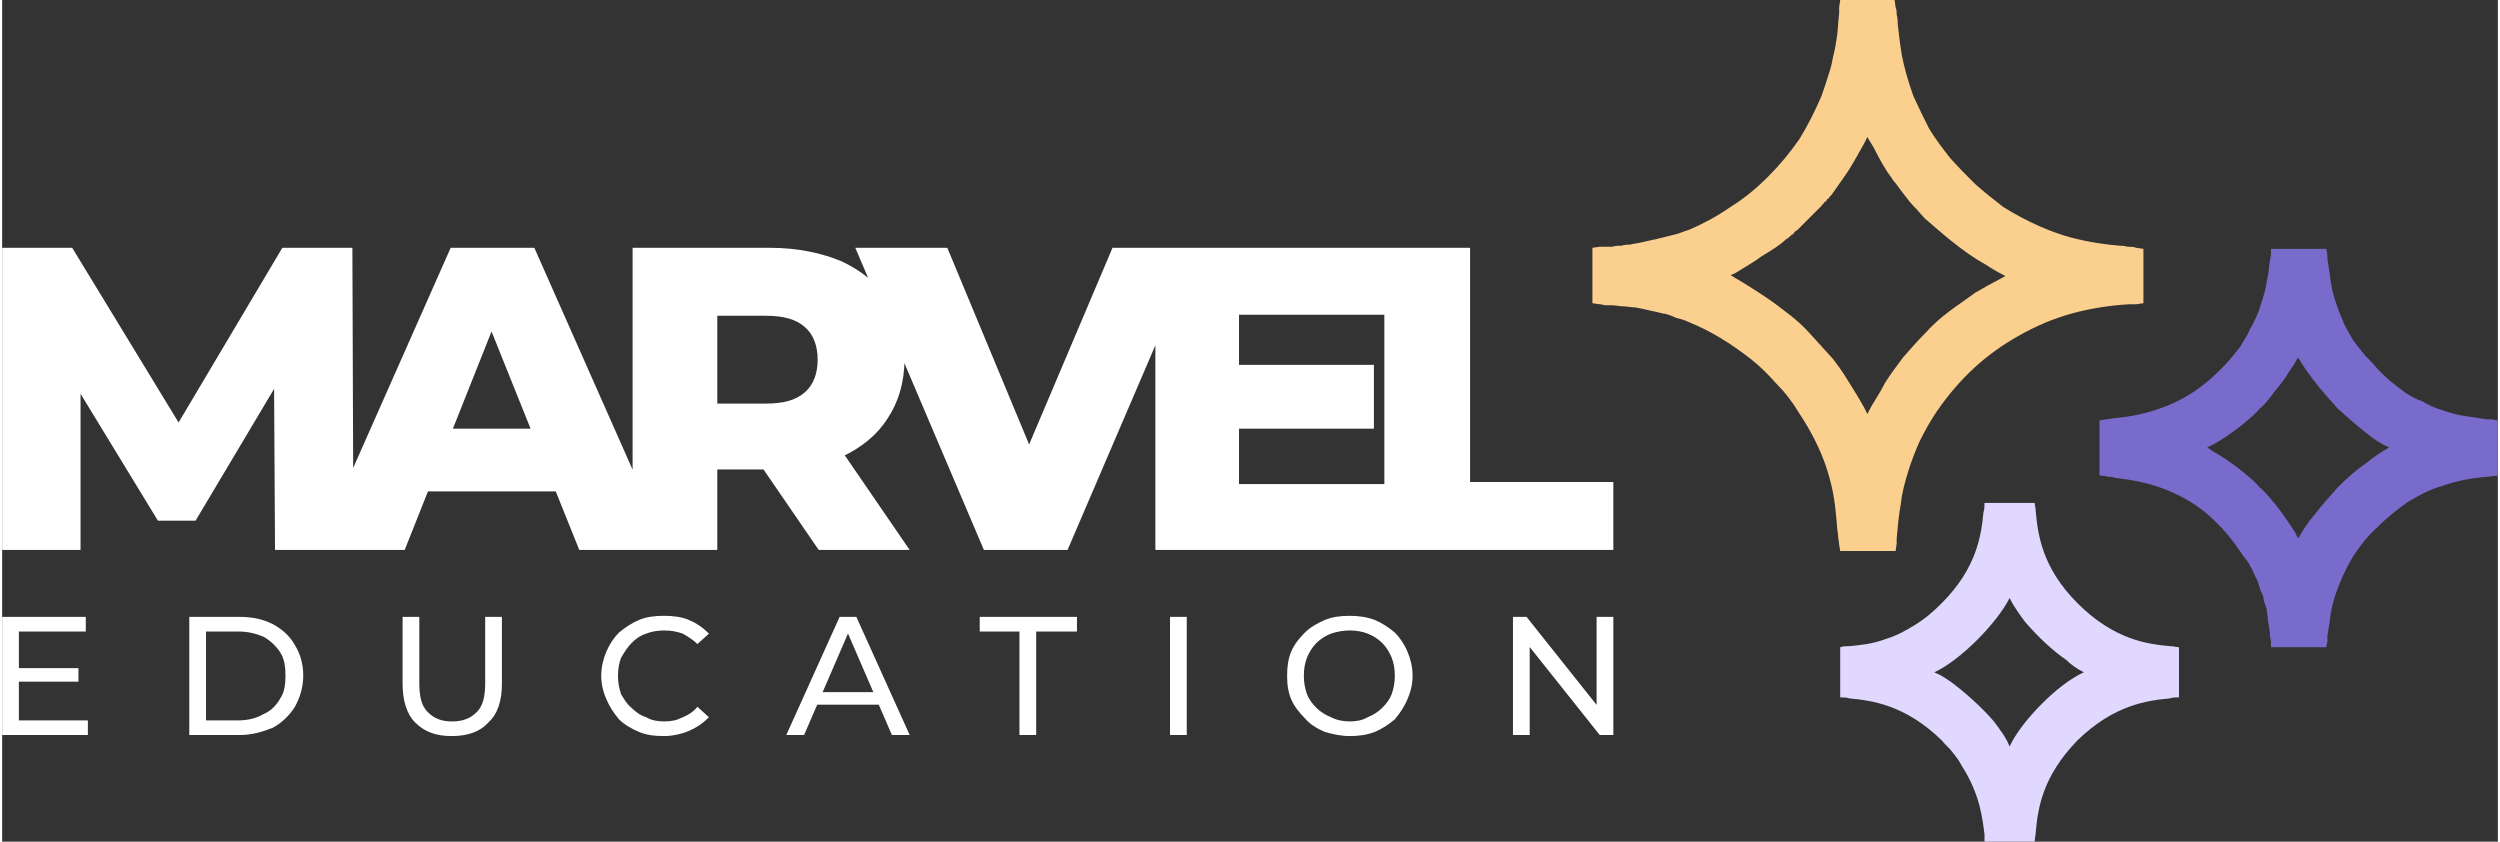
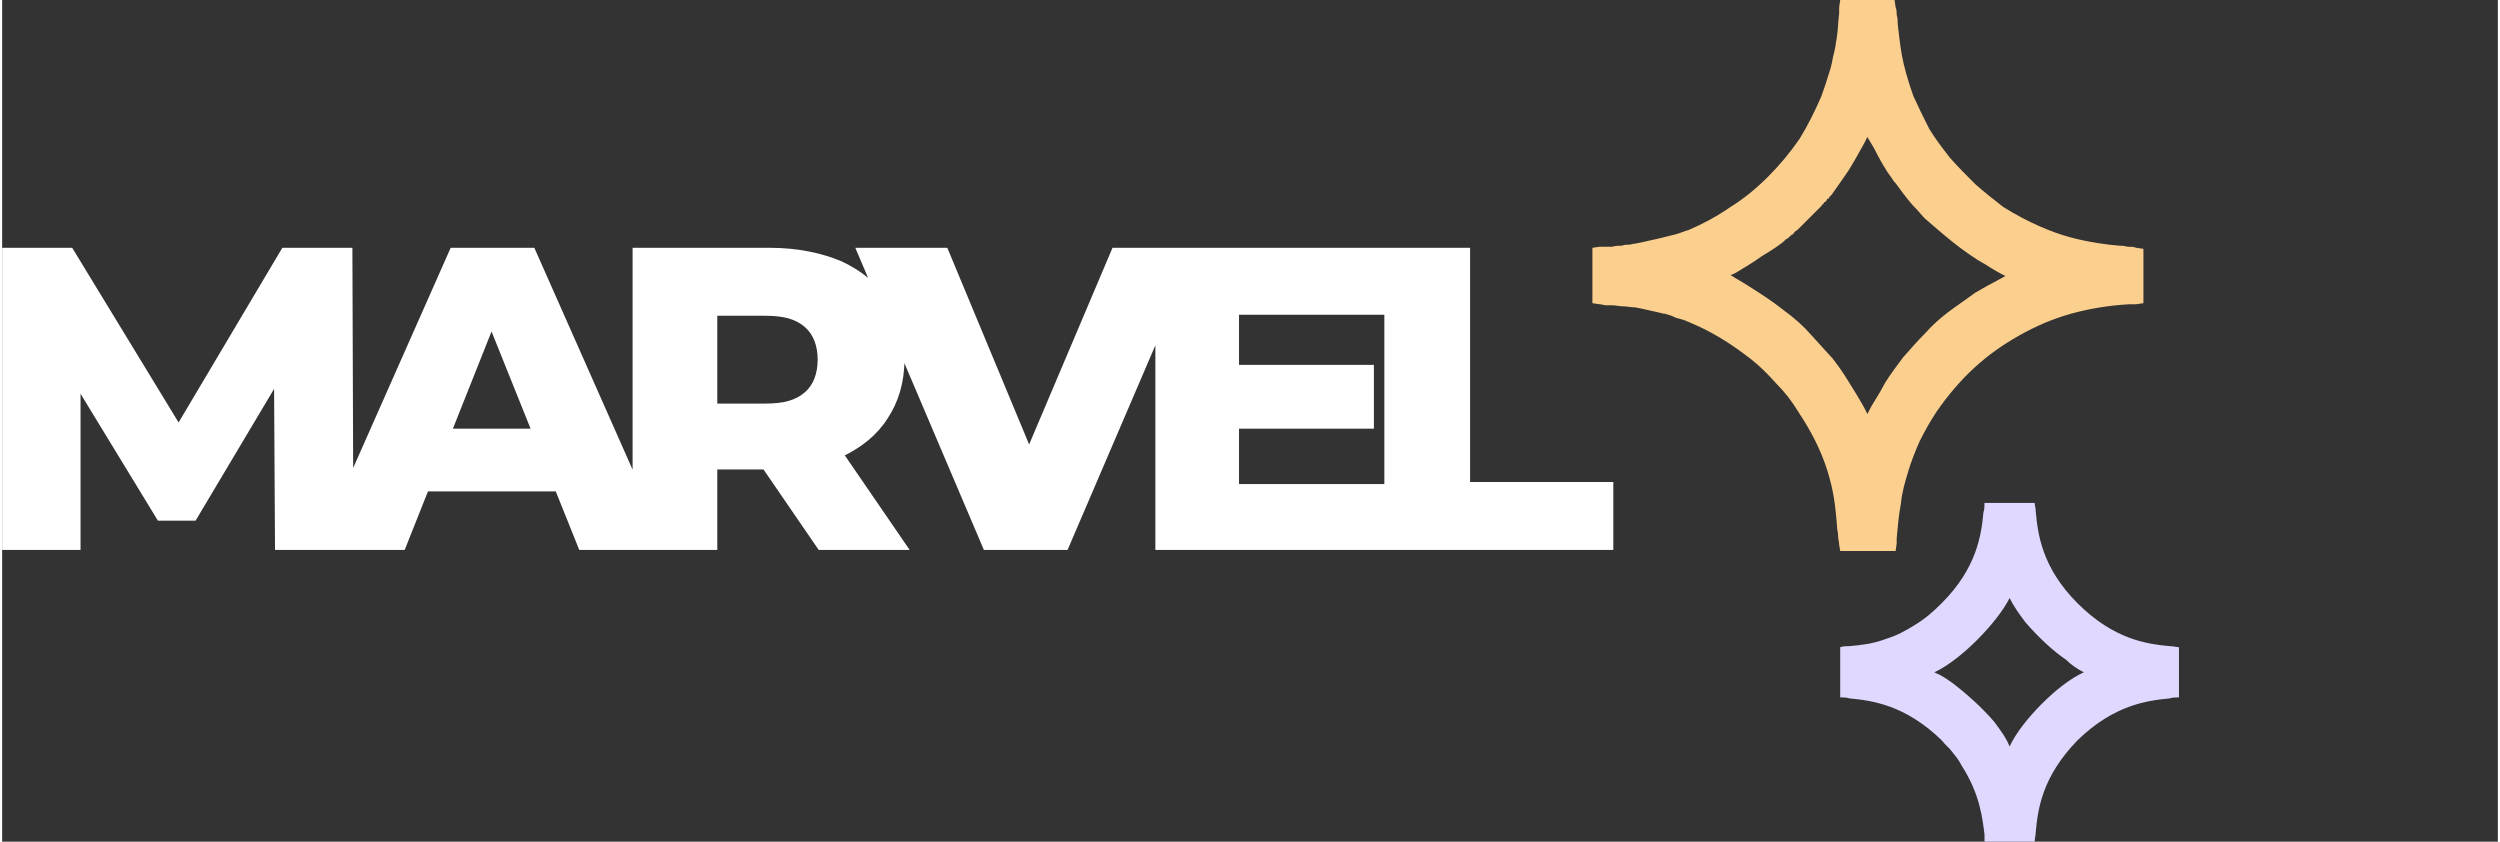
<svg xmlns="http://www.w3.org/2000/svg" xml:space="preserve" width="300px" height="101px" version="1.1" style="shape-rendering:geometricPrecision; text-rendering:geometricPrecision; image-rendering:optimizeQuality; fill-rule:evenodd; clip-rule:evenodd" viewBox="0 0 238700 80500">
  <rect x="0" y="0" width="238700" height="80500" fill="#333333" stroke="none" />
  <defs>
    <style type="text/css">
   
    .fil2 {fill:#796BCB}
    .fil3 {fill:#E0D8FF}
    .fil1 {fill:#FBCF8E}
    .fil0 {fill:white;fill-rule:nonzero}
   
  </style>
  </defs>
  <g id="Слой_x0020_1">
    <path class="fil0" d="M0 52600l0 -28900 6700 0 12000 19700 -3600 0 11700 -19700 6700 0 100 28900 -7500 0 -100 -17400 1200 0 -8700 14600 -3600 0 -8900 -14600 1500 0 0 17400 -7500 0zm30100 0l12800 -28900 8000 0 12800 28900 -8500 0 -10000 -24900 3200 0 -9900 24900 -8400 0zm7000 -5600l2100 -6000 14100 0 2100 6000 -18300 0zm23200 5600l0 -28900 13100 0c2700,0 5000,500 6900,1300 1900,900 3400,2100 4400,3700 1000,1600 1600,3500 1600,5700 0,2200 -600,4100 -1600,5600 -1000,1600 -2500,2800 -4400,3700 -1900,800 -4200,1200 -6900,1200l-8600 0 3600 -3400 0 11100 -8100 0zm17800 0l-7200 -10500 8700 0 7200 10500 -8700 0zm-9700 -10200l-3600 -3800 8200 0c1700,0 2900,-300 3800,-1100 800,-700 1200,-1800 1200,-3100 0,-1300 -400,-2400 -1200,-3100 -900,-800 -2100,-1100 -3800,-1100l-8200 0 3600 -3800 0 16000zm25500 10200l-12300 -28900 8800 0 10400 25000 -5200 0 10600 -25000 8100 0 -12400 28900 -8000 0zm23900 -17700l13400 0 0 6100 -13400 0 0 -6100zm500 11400l15100 0 0 6300 -23100 0 0 -28900 22600 0 0 6400 -14600 0 0 16200zm13900 6300l0 -28900 8200 0 0 22400 13700 0 0 6500 -21900 0z" />
-     <path class="fil0" d="M1500 63900l5800 0 0 1300 -5800 0 0 -1300zm100 5000l6600 0 0 1400 -8200 0 0 -11300 8000 0 0 1400 -6400 0 0 8500zm16300 1400l0 -11300 4800 0c1200,0 2200,200 3200,700 900,500 1600,1100 2100,2000 500,800 800,1800 800,2900 0,1100 -300,2100 -800,3000 -500,800 -1200,1500 -2100,2000 -1000,400 -2000,700 -3200,700l-4800 0zm1600 -1400l3100 0c900,0 1700,-200 2400,-600 700,-300 1200,-800 1600,-1500 400,-600 500,-1300 500,-2200 0,-800 -100,-1600 -500,-2200 -400,-600 -900,-1100 -1600,-1500 -700,-300 -1500,-500 -2400,-500l-3100 0 0 8500zm23500 1500c-1500,0 -2600,-400 -3500,-1300 -800,-800 -1200,-2100 -1200,-3700l0 -6400 1600 0 0 6300c0,1300 200,2200 800,2800 600,600 1300,900 2300,900 1100,0 1800,-300 2400,-900 600,-600 800,-1500 800,-2800l0 -6300 1600 0 0 6400c0,1600 -400,2900 -1300,3700 -800,900 -2000,1300 -3500,1300zm20300 0c-900,0 -1700,-100 -2400,-400 -700,-300 -1400,-700 -1900,-1200 -500,-600 -900,-1200 -1200,-1900 -300,-700 -500,-1400 -500,-2300 0,-800 200,-1600 500,-2300 300,-700 700,-1300 1200,-1800 600,-500 1200,-900 1900,-1200 700,-300 1500,-400 2400,-400 900,0 1700,100 2400,400 700,300 1300,700 1900,1300l-1100 1000c-400,-400 -900,-700 -1400,-1000 -600,-200 -1100,-300 -1800,-300 -600,0 -1200,100 -1700,300 -600,200 -1000,500 -1400,900 -400,400 -700,900 -1000,1400 -200,500 -300,1100 -300,1700 0,700 100,1200 300,1800 300,500 600,1000 1000,1300 400,400 800,700 1400,900 500,300 1100,400 1700,400 700,0 1200,-100 1800,-400 500,-200 1000,-500 1400,-1000l1100 1000c-600,600 -1200,1000 -1900,1300 -700,300 -1600,500 -2400,500zm11700 -100l5100 -11300 1600 0 5100 11300 -1700 0 -4500 -10400 600 0 -4500 10400 -1700 0zm2200 -2900l400 -1200 6400 0 400 1200 -7200 0zm20100 2900l0 -9900 -3800 0 0 -1400 9300 0 0 1400 -3900 0 0 9900 -1600 0zm14400 0l0 -11300 1600 0 0 11300 -1600 0zm17200 100c-900,0 -1700,-200 -2400,-400 -700,-300 -1400,-700 -1900,-1300 -500,-500 -1000,-1100 -1300,-1800 -300,-700 -400,-1400 -400,-2300 0,-800 100,-1600 400,-2300 300,-700 800,-1300 1300,-1800 500,-500 1200,-900 1900,-1200 700,-300 1500,-400 2400,-400 800,0 1600,100 2400,400 700,300 1300,700 1900,1200 500,500 900,1100 1200,1800 300,700 500,1500 500,2300 0,900 -200,1600 -500,2300 -300,700 -700,1300 -1200,1900 -600,500 -1200,900 -1900,1200 -800,300 -1600,400 -2400,400zm0 -1400c600,0 1200,-100 1700,-400 500,-200 1000,-500 1400,-900 400,-400 700,-800 900,-1300 200,-600 300,-1100 300,-1800 0,-600 -100,-1200 -300,-1700 -200,-500 -500,-1000 -900,-1400 -400,-400 -900,-700 -1400,-900 -500,-200 -1100,-300 -1700,-300 -600,0 -1200,100 -1800,300 -500,200 -1000,500 -1400,900 -400,400 -700,900 -900,1400 -200,500 -300,1100 -300,1700 0,700 100,1200 300,1800 200,500 500,900 900,1300 400,400 900,700 1400,900 600,300 1200,400 1800,400zm15600 1300l0 -11300 1300 0 7400 9300 -700 0 0 -9300 1600 0 0 11300 -1300 0 -7400 -9300 700 0 0 9300 -1600 0z" />
    <path class="fil1" d="M165800 26100c-200,100 -400,200 -500,200 600,400 1200,700 1800,1100 1100,700 2200,1400 3200,2200 1100,800 2000,1600 2600,2300l2000 2200 100 100c400,500 1000,1300 1600,2300 500,800 1000,1600 1500,2500 100,200 200,400 300,600 200,-400 400,-800 600,-1100 500,-800 900,-1500 1100,-1900 500,-800 1100,-1600 1700,-2400 700,-800 1400,-1600 2100,-2300 700,-800 1500,-1500 2300,-2100 800,-600 1700,-1200 2500,-1800 400,-200 1000,-600 1800,-1000 400,-200 700,-400 1100,-600 -600,-300 -1300,-700 -1900,-1100 -1100,-600 -2200,-1400 -3200,-2200 -1000,-800 -1900,-1600 -2600,-2200 -300,-300 -600,-700 -1000,-1100 -300,-300 -700,-800 -1000,-1200 -400,-500 -700,-1000 -1000,-1300 -300,-500 -600,-800 -800,-1200 -200,-300 -600,-1000 -1000,-1800 -200,-400 -500,-800 -700,-1200 -100,200 -200,400 -300,600 -500,900 -1000,1800 -1500,2600 -600,900 -1200,1700 -1600,2300 -200,200 -300,300 -300,400l-100 0c-100,100 -100,200 -200,300 -100,0 -200,100 -200,200 -100,0 -100,100 -200,200l-100 100 -2200 2200 0 0c-200,100 -300,200 -400,400l0 0 0 0c-100,0 -200,100 -300,200 -100,100 -200,200 -400,300 -500,500 -1300,1000 -2300,1600 -800,600 -1700,1100 -2500,1600zm-11800 3100c-300,0 -500,0 -600,0 -200,0 -400,-100 -600,-100l-700 -100 0 -5300 700 -100c100,0 200,0 200,0l300 0c200,0 400,0 700,0 300,-100 600,-100 900,-100 300,-100 500,-100 700,-100 200,0 400,-100 600,-100 500,-100 1000,-200 1400,-300 500,-100 900,-200 1300,-300 400,-100 800,-200 1200,-300 400,-100 800,-300 1200,-400 1400,-600 2700,-1300 4000,-2200 1300,-800 2500,-1800 3600,-2900 1100,-1100 2100,-2300 3000,-3600 800,-1300 1500,-2700 2100,-4100 200,-600 400,-1100 600,-1800 200,-600 400,-1200 500,-1900 200,-700 300,-1400 400,-2100 100,-700 100,-1400 200,-2100l0 0c0,-100 0,-200 0,-300 0,-100 0,-200 0,-300l100 -700 5200 0 100 700c100,200 100,500 100,700 100,400 100,600 100,900 100,800 200,1900 400,3000 200,1100 600,2500 1100,3900 500,1100 1000,2100 1500,3100 600,1000 1300,1900 2000,2800 800,900 1600,1700 2400,2500 900,800 1800,1500 2700,2200 2400,1500 4600,2400 6400,2900 1900,500 3500,700 4700,800 200,0 400,0 800,100 300,0 600,0 800,100l700 100 0 5200 -700 100c-200,0 -200,0 -300,0l-300 0c-1900,100 -3800,400 -5600,900 -1800,500 -3400,1200 -5000,2100 -1600,900 -3000,1900 -4300,3100 -1300,1200 -2500,2600 -3600,4200 -600,900 -1100,1800 -1600,2800 -400,900 -800,1900 -1100,2900 -300,1000 -600,2000 -700,3100 -200,1000 -300,2200 -400,3300l0 300c0,0 0,100 0,200l-100 700 -5300 0 -100 -600c0,-300 -100,-500 -100,-800 0,-400 -100,-600 -100,-900 -100,-1200 -200,-2800 -700,-4600 -500,-1900 -1400,-4000 -3000,-6400 -600,-1000 -1300,-1900 -2100,-2700 -800,-900 -1600,-1700 -2500,-2400 -900,-700 -1900,-1400 -2900,-2000 -1000,-600 -2000,-1100 -3000,-1500 -400,-200 -800,-300 -1200,-400 -400,-200 -700,-300 -1100,-400l0 0 -100 0c-400,-100 -800,-200 -1300,-300 -400,-100 -900,-200 -1400,-300 -400,0 -800,-100 -1200,-100 -300,0 -700,-100 -1000,-100z" />
-     <path class="fil2" d="M212500 41900c-300,200 -700,400 -1000,600 -200,100 -400,200 -600,300 200,100 400,300 600,400 300,200 700,400 1000,600 600,400 1300,900 1900,1400 600,500 1200,1000 1500,1400 400,300 900,900 1400,1500 500,600 1000,1300 1400,1900 200,300 400,600 600,900 100,200 200,400 300,600 400,-700 900,-1500 1500,-2200 700,-900 1500,-1800 2300,-2700 900,-900 1800,-1700 2700,-2300 700,-600 1500,-1100 2200,-1500 -700,-300 -1500,-800 -2200,-1400 -900,-700 -1800,-1500 -2700,-2300 -800,-900 -1600,-1800 -2300,-2700 -600,-800 -1100,-1500 -1500,-2200 -100,100 -200,300 -300,500 -200,300 -400,600 -600,900 -400,700 -900,1300 -1400,1900 -500,700 -1000,1300 -1400,1600 -300,400 -900,900 -1500,1400 -600,500 -1300,1000 -1900,1400zm-10400 3800c-300,-100 -500,-100 -700,-100 -200,-100 -500,-100 -700,-100l-100 -100 0 -5200 100 0c400,-100 800,-100 1200,-200l0 0c1400,-100 3200,-400 5200,-1200 2000,-800 4100,-2200 6300,-4800 200,-300 500,-600 700,-900 200,-400 500,-800 700,-1200 200,-500 500,-900 700,-1400 200,-400 400,-900 500,-1300 300,-800 500,-1600 600,-2300 200,-800 200,-1400 300,-2000l100 -500c0,-200 0,-300 0,-500l0 -100 5300 0 0 100c100,300 100,600 100,900l0 0c100,600 200,1300 300,2000 100,800 300,1600 600,2400 200,700 500,1200 700,1800 300,600 600,1100 900,1600 300,400 700,900 1100,1400 400,400 800,800 1200,1300 500,500 900,900 1400,1300 400,300 900,700 1300,1000 500,300 1000,600 1600,800 500,300 1100,600 1800,800 800,300 1600,500 2300,600 700,100 1400,200 2000,300l0 0c400,0 700,0 1000,100l100 0 0 5300 -100 0c-300,0 -600,100 -900,100l-100 0c-1100,100 -2600,300 -4300,900 -1100,300 -2200,900 -3200,1500 -1000,700 -2000,1500 -2900,2400 -900,800 -1700,1800 -2400,2900 -600,1000 -1100,2100 -1500,3200 -300,800 -500,1600 -600,2300 -100,800 -200,1400 -300,2000l0 500c0,200 -100,300 -100,500l0 100 -5300 0 0 -100c0,-100 0,-300 0,-400l-100 -600 0 -300c-100,-400 -100,-800 -200,-1200 0,-400 -100,-700 -100,-1000 -100,-300 -200,-600 -300,-900 0,-300 -100,-600 -300,-900 -100,-400 -200,-700 -300,-1000 -200,-300 -300,-600 -400,-800 -100,-300 -300,-500 -400,-800 -200,-300 -400,-500 -600,-800 -2100,-3200 -4300,-4900 -6500,-5900 -2100,-1000 -4100,-1300 -5700,-1500z" />
    <path class="fil3" d="M188900 61200c-1300,1300 -2800,2500 -4100,3100l200 100c300,100 800,400 1500,900 1200,900 2800,2300 4000,3700 600,800 1200,1600 1500,2400 600,-1300 1800,-2800 3100,-4100 1300,-1300 2700,-2400 4000,-3000 -600,-300 -1200,-700 -1700,-1200l0 0c-1200,-800 -2700,-2200 -3900,-3600 -600,-800 -1100,-1500 -1500,-2300 -600,1200 -1800,2700 -3100,4000zm-12200 5600c-300,-100 -600,-100 -900,-100l0 -4800c300,-100 600,-100 900,-100 1000,-100 2200,-200 3500,-700 1000,-300 1900,-800 2700,-1300 1000,-600 1800,-1300 2600,-2100 3400,-3400 3800,-6600 4000,-8700 100,-300 100,-600 100,-900l4800 0c0,200 100,500 100,800 200,2200 600,5400 4000,8800 3500,3500 6700,3900 8800,4100 400,0 600,100 900,100l0 4800c-300,0 -600,0 -900,100 -2100,200 -5300,600 -8800,4000 -3400,3500 -3800,6600 -4000,8800 0,300 -100,600 -100,900l-4800 0c0,-200 0,-400 0,-700 -200,-1500 -400,-3800 -2200,-6600 -300,-600 -600,-900 -900,-1300 -200,-300 -600,-600 -1000,-1100 -3500,-3400 -6700,-3800 -8800,-4000z" />
  </g>
</svg>